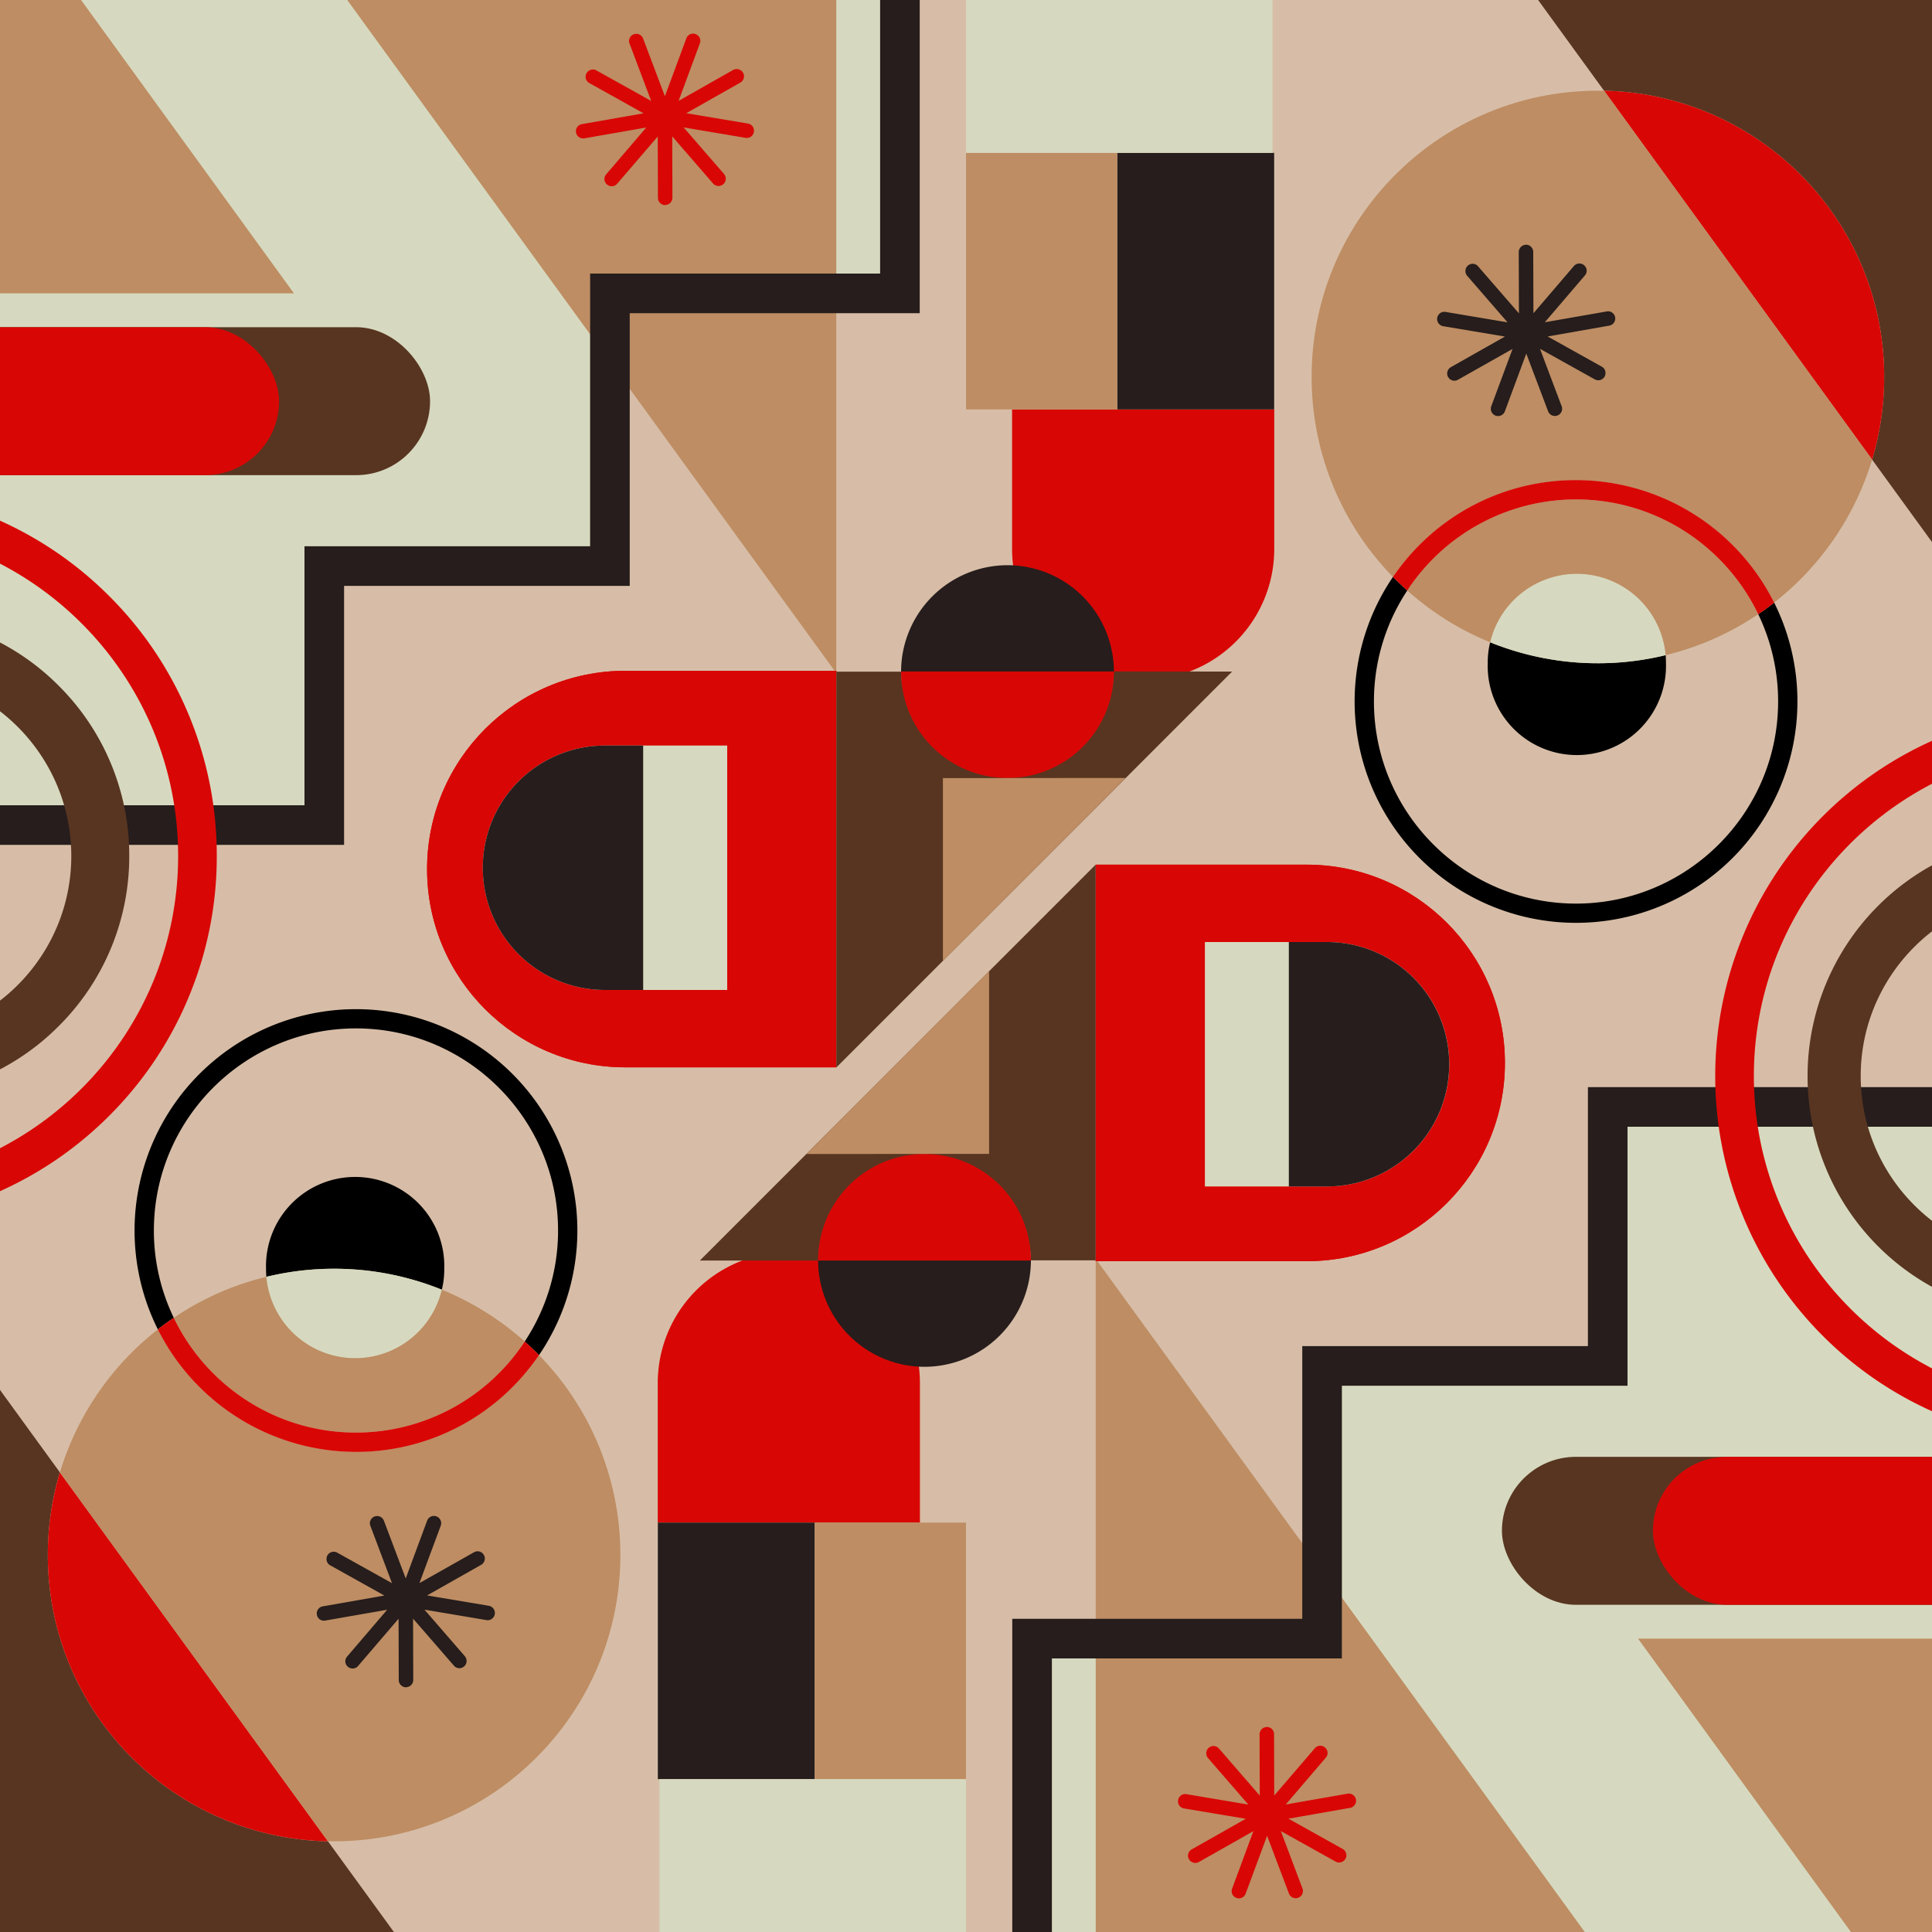
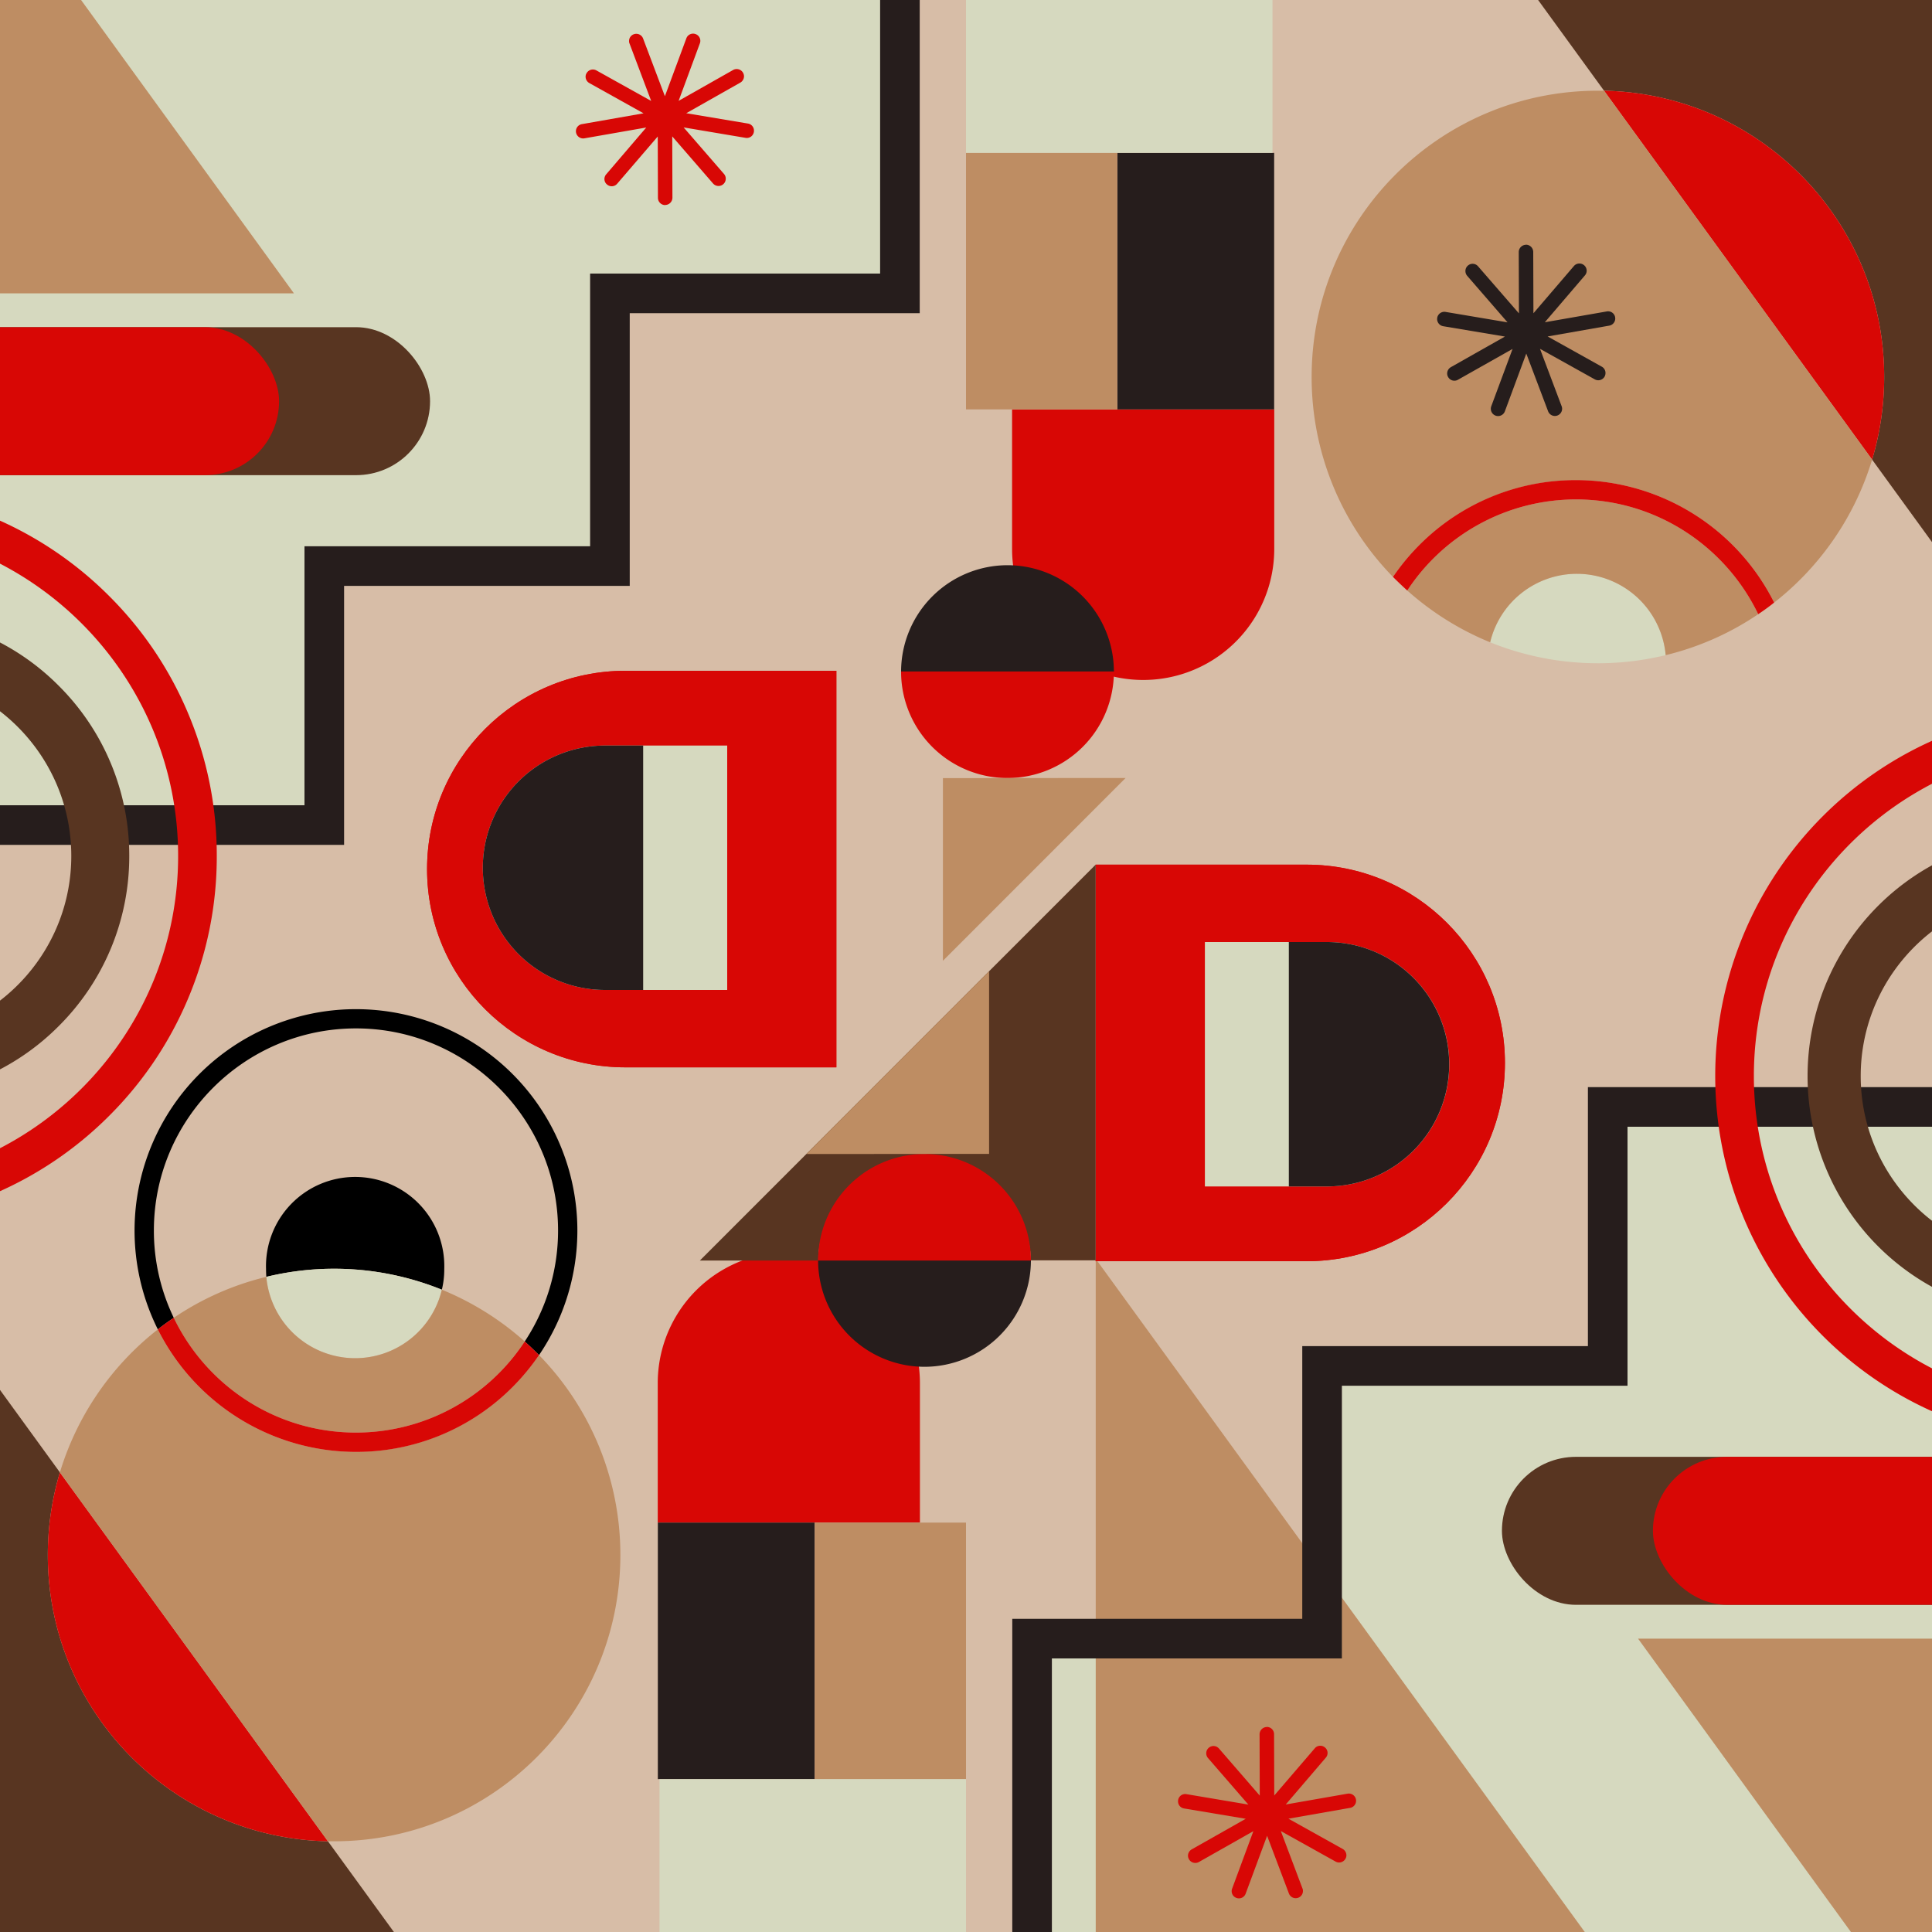
<svg xmlns="http://www.w3.org/2000/svg" id="Capa_1" data-name="Capa 1" viewBox="0 0 2000 2000">
  <defs>
    <style>.cls-1{fill:none;}.cls-2{clip-path:url(#clip-path);}.cls-3{fill:#d7bda7;}.cls-4{clip-path:url(#clip-path-2);}.cls-5{fill:#d80705;}.cls-6{fill:#d6d9bf;}.cls-7{fill:#be8d63;}.cls-8{fill:#583521;}.cls-9{fill:#261d1c;}</style>
    <clipPath id="clip-path">
      <rect class="cls-1" width="2000" height="2000" />
    </clipPath>
    <clipPath id="clip-path-2">
      <rect class="cls-1" width="2000" height="2000" transform="translate(2000 2000) rotate(180)" />
    </clipPath>
  </defs>
  <g class="cls-2">
    <rect class="cls-3" x="-78.8" y="-107.4" width="2222.3" height="2173.28" />
    <rect class="cls-3" x="-31.2" y="-30.5" width="2062.3" height="2062.33" />
    <g class="cls-4">
      <rect class="cls-3" x="-26.1" y="-30.5" width="2062.3" height="2062.33" />
      <path class="cls-5" d="M680.9,1576.2V1431.8a135.6,135.6,0,0,1,135.7-135.7h0a135.7,135.7,0,0,1,135.7,135.7v144.4Z" />
      <path class="cls-6" d="M2003.8,1166.4h-319v268.1H1389.1v282.3H1088.9v347.1h914.9Z" />
      <path class="cls-7" d="M1134.3,2331.4c225.9,0,434.7-72.9,604.4-196.3l-604.4-831.9Z" />
      <polygon class="cls-5" points="1311.7 1879 1282.5 1957.7 1311.7 1879 1237.3 1921 1311.7 1879 1227 1864.7 1311.7 1879 1256.2 1815 1311.7 1879 1311.4 1795.2 1311.7 1879 1366.8 1814.7 1311.7 1879 1396.3 1864.2 1311.7 1879 1386.3 1920.6 1311.7 1879 1341.3 1957.5 1311.7 1879" />
      <path class="cls-5" d="M1311.4,1787.7a7.5,7.5,0,0,1,7.5,7.5l.2,63.5,42-48.9a7.4,7.4,0,0,1,10.5-.8,7.2,7.2,0,0,1,2.7,5.7,7.4,7.4,0,0,1-1.8,4.8L1331,1868l64-11.2a7.5,7.5,0,0,1,8.7,6.1,5.3,5.3,0,0,1,.1,1.3,7.4,7.4,0,0,1-6.2,7.3l-63.8,11.2,56.1,31.3a7.6,7.6,0,0,1,3.9,6.6,6.8,6.8,0,0,1-1,3.6,7.5,7.5,0,0,1-10.2,2.9l-56.7-31.6,22.4,59.4a5.8,5.8,0,0,1,.5,2.6,7.4,7.4,0,0,1-4.8,7,7.5,7.5,0,0,1-9.7-4.3l-22.6-59.8-22.2,59.9a7.4,7.4,0,0,1-9.6,4.4,7.4,7.4,0,0,1-4.4-9.6l22-59.5-56.5,32a7.6,7.6,0,0,1-10.2-2.9,7.9,7.9,0,0,1-1-3.7,7.6,7.6,0,0,1,3.8-6.5l56-31.7-63.9-10.7a7.4,7.4,0,0,1-6.2-7.4,6.2,6.2,0,0,1,.1-1.3,7.4,7.4,0,0,1,8.6-6.1l64.1,10.8-41.8-48.2a7.4,7.4,0,0,1-1.8-4.9,7.5,7.5,0,0,1,13.2-4.9l42.2,48.7-.2-63.5h0a7.6,7.6,0,0,1,7.5-7.5Z" />
      <path class="cls-5" d="M1134.2,895.1h218.4c113.4,0,205.3,91.9,205.3,205.2h0c0,113.4-91.9,205.3-205.3,205.3H1134.2Z" />
      <path class="cls-5" d="M1134.2,895.1h218.4c113.4,0,205.3,91.9,205.3,205.2h0c0,113.4-91.9,205.3-205.3,205.3H1134.2Z" />
      <path class="cls-5" d="M1319.1,423.8V568.2a135.6,135.6,0,0,1-135.7,135.7h0a135.7,135.7,0,0,1-135.7-135.7V423.8Z" />
      <path class="cls-8" d="M846.9,1304.9v-.2a110.2,110.2,0,0,1,220.3,0h67V895.1L724.5,1304.9Z" />
      <path class="cls-9" d="M957,1414.9a110.3,110.3,0,0,0,110.2-110.1H846.9A110.2,110.2,0,0,0,957,1414.9Z" />
      <path class="cls-5" d="M957,1194.6a110.1,110.1,0,0,0-110.1,110.1v.2h220.3A110.1,110.1,0,0,0,957,1194.6Z" />
      <polygon class="cls-7" points="891.3 1194.6 993 1194.5 1023.9 1194.5 1023.9 1005.4 834.8 1194.6 891.3 1194.6" />
      <path class="cls-9" d="M1088.9,2016.8v-300h300.2V1434.5h295.7V1166.4h319v17.9c13.6.9,27.5,2.2,41,1.4v-60.3h-401v268.1H1348.1v282.3H1047.9v344.1C1061.3,2017.6,1075.1,2016.9,1088.9,2016.8Z" />
      <polygon class="cls-7" points="2189.7 1696.3 1695.7 1696.3 1985 2095 2189.7 1696.3" />
      <path class="cls-8" d="M2115.4,864.8h30v498.3h-30a249.2,249.2,0,0,1,0-498.3Zm-30,435.9V927.2c-90.1,14.4-159.2,92.6-159.2,186.7S1995.3,1286.3,2085.4,1300.7Z" />
      <path class="cls-5" d="M2156.1,733.4h20v761h-20a380.5,380.5,0,1,1,0-761Zm-20,720.5V774c-178.5,10.4-320.5,158.9-320.5,339.9S1957.6,1443.5,2136.1,1453.9Z" />
      <path class="cls-6" d="M1373.7,975.2h126.5a0,0,0,0,1,0,0v253a0,0,0,0,1,0,0H1373.7a126.5,126.5,0,0,1-126.5-126.5v0a126.5,126.5,0,0,1,126.5-126.5Z" transform="translate(2747.5 2203.4) rotate(-180)" />
      <path class="cls-9" d="M1460.7,975.2h39.5a0,0,0,0,1,0,0v253a0,0,0,0,1,0,0h-39.5a126.5,126.5,0,0,1-126.5-126.5v0A126.5,126.5,0,0,1,1460.7,975.2Z" transform="translate(2834.4 2203.4) rotate(-180)" />
      <rect class="cls-8" x="1554.8" y="1508.1" width="600.5" height="153.19" rx="76.6" transform="translate(3710.1 3169.4) rotate(180)" />
      <rect class="cls-5" x="1711" y="1508.1" width="600.5" height="153.19" rx="76.6" transform="translate(4022.6 3169.4) rotate(180)" />
      <path class="cls-8" d="M1950.5,390.2a298.3,298.3,0,0,1-12.5,85.6l168.3,231.7V-320.6c-225.8,0-434.7,72.8-604.4,196.3L1660.5,93.9C1821.3,97.3,1950.5,228.7,1950.5,390.2Z" />
-       <path d="M1542.6,664.9a88.3,88.3,0,0,0-2.5,21.4,92.3,92.3,0,1,0,184.5,0q0-4-.3-8.1a297.4,297.4,0,0,1-181.7-13.3Z" />
      <path class="cls-6" d="M1632.4,594a92.3,92.3,0,0,0-89.8,70.9,297.4,297.4,0,0,0,181.7,13.3A92.4,92.4,0,0,0,1632.4,594Z" />
      <path class="cls-5" d="M1950.5,390.2c0-161.5-129.2-292.9-290-296.3L1938,475.8A298.3,298.3,0,0,0,1950.5,390.2Z" />
      <path class="cls-1" d="M1631.5,935.4c115.3,0,209.2-93.9,209.2-209.2a207.5,207.5,0,0,0-20.6-90.4,293.2,293.2,0,0,1-95.8,42.4,92.3,92.3,0,0,0-181.7-13.3,297.4,297.4,0,0,1-85.8-53.6,207.8,207.8,0,0,0-34.5,114.9C1422.3,841.5,1516.2,935.4,1631.5,935.4Z" />
      <path class="cls-7" d="M1442,597.2a232.6,232.6,0,0,1,27.4-33.1,229.4,229.4,0,0,1,367.2,59.7,297.4,297.4,0,0,0,101.4-148L1660.5,93.9h-6.3c-163.7,0-296.4,132.7-296.4,296.4A295.7,295.7,0,0,0,1442,597.2Z" />
      <path class="cls-7" d="M1632.4,594a92.4,92.4,0,0,1,91.9,84.2,293.2,293.2,0,0,0,95.8-42.4C1786.3,565.6,1714.5,517,1631.5,517a209,209,0,0,0-174.7,94.3,297.4,297.4,0,0,0,85.8,53.6A92.3,92.3,0,0,1,1632.4,594Z" />
-       <path d="M1840.7,726.2c0,115.3-93.9,209.2-209.2,209.2s-209.2-93.9-209.2-209.2a207.8,207.8,0,0,1,34.5-114.9c-5.1-4.6-10-9.3-14.8-14.1a229.2,229.2,0,1,0,394.6,26.6q-7.9,6.3-16.5,12A207.5,207.5,0,0,1,1840.7,726.2Z" />
      <path class="cls-5" d="M1631.5,497a228.2,228.2,0,0,0-162.1,67.1,232.6,232.6,0,0,0-27.4,33.1c4.8,4.8,9.7,9.5,14.8,14.1A209,209,0,0,1,1631.5,517c83,0,154.8,48.6,188.6,118.8q8.6-5.7,16.5-12A229.6,229.6,0,0,0,1631.5,497Z" />
      <path class="cls-9" d="M1579.7,253.3a7.6,7.6,0,0,1,7.5,7.5l.2,63.5,41.9-48.9a7.5,7.5,0,0,1,10.6-.8,7.4,7.4,0,0,1,.8,10.5l-41.5,48.5,64.1-11.2a7.4,7.4,0,0,1,8.7,6.1c0,.4.1.8.1,1.3a7.5,7.5,0,0,1-6.2,7.3l-63.8,11.2,56.1,31.3a7.4,7.4,0,0,1,3.8,6.6,7.7,7.7,0,0,1-.9,3.6,7.5,7.5,0,0,1-10.2,2.9l-56.7-31.6,22.4,59.4a7.5,7.5,0,0,1,.5,2.6,7.5,7.5,0,0,1-14.5,2.7L1580,366l-22.2,59.9a7.5,7.5,0,0,1-14.5-2.6,7.5,7.5,0,0,1,.4-2.6l22.1-59.5-56.5,31.9a7.4,7.4,0,0,1-10.2-2.8,7.1,7.1,0,0,1-1-3.7,7.6,7.6,0,0,1,3.8-6.5l56-31.7L1494,337.7a7.6,7.6,0,0,1-6.3-7.4c0-.4.1-.9.1-1.3a7.5,7.5,0,0,1,8.7-6.1l64.1,10.8-41.8-48.2a7.6,7.6,0,0,1-1.8-4.9,7.3,7.3,0,0,1,2.6-5.7,7.4,7.4,0,0,1,10.5.8l42.3,48.7-.2-63.5h0a7.6,7.6,0,0,1,7.5-7.5Z" />
      <rect class="cls-9" x="1156.6" y="158.2" width="162.4" height="265.54" transform="translate(2475.6 582) rotate(180)" />
      <rect class="cls-7" x="1000" y="158.2" width="156.6" height="265.54" transform="translate(2156.6 582) rotate(180)" />
      <rect class="cls-6" x="1000" y="-6.2" width="317.3" height="164.44" transform="translate(2317.3 152) rotate(180)" />
    </g>
    <g class="cls-2">
      <path class="cls-6" d="M-3.8,833.6h319V565.5H610.9V283.2H911.1V-63.9H-3.8Z" />
-       <path class="cls-7" d="M865.7-331.4c-225.9,0-434.7,72.9-604.4,196.3L865.7,696.8Z" />
      <polygon class="cls-5" points="688.3 121 717.5 42.3 688.3 121 762.7 79 688.3 121 773 135.3 688.3 121 743.8 185 688.3 121 688.6 204.8 688.3 121 633.2 185.3 688.3 121 603.7 135.8 688.3 121 613.7 79.4 688.3 121 658.7 42.5 688.3 121" />
      <path class="cls-5" d="M688.6,212.3a7.5,7.5,0,0,1-7.5-7.5l-.2-63.5-42,48.9a7.4,7.4,0,0,1-10.5.8,7.2,7.2,0,0,1-2.7-5.7,7.4,7.4,0,0,1,1.8-4.8L669,132l-64,11.2a7.5,7.5,0,0,1-8.7-6.1,5.3,5.3,0,0,1-.1-1.3,7.4,7.4,0,0,1,6.2-7.3l63.8-11.2L610.1,86a7.6,7.6,0,0,1-3.9-6.6,6.8,6.8,0,0,1,1-3.6,7.5,7.5,0,0,1,10.2-2.9l56.7,31.6L651.7,45.1a5.8,5.8,0,0,1-.5-2.6,7.4,7.4,0,0,1,4.8-7,7.5,7.5,0,0,1,9.7,4.3l22.6,59.8,22.2-59.9a7.4,7.4,0,0,1,9.6-4.4,7.4,7.4,0,0,1,4.4,9.6l-22,59.5,56.5-32a7.6,7.6,0,0,1,10.2,2.9,7.9,7.9,0,0,1,1,3.7,7.6,7.6,0,0,1-3.8,6.5l-56,31.7,63.9,10.7a7.4,7.4,0,0,1,6.2,7.4,6.2,6.2,0,0,1-.1,1.3,7.4,7.4,0,0,1-8.6,6.1l-64.1-10.8,41.8,48.2a7.4,7.4,0,0,1,1.8,4.9,7.5,7.5,0,0,1-13.2,4.9l-42.2-48.7.2,63.5h0a7.6,7.6,0,0,1-7.5,7.5Z" />
      <path class="cls-5" d="M865.8,1104.9H647.4c-113.4,0-205.3-91.9-205.3-205.2h0c0-113.4,91.9-205.3,205.3-205.3H865.8Z" />
      <path class="cls-5" d="M865.8,1104.9H647.4c-113.4,0-205.3-91.9-205.3-205.2h0c0-113.4,91.9-205.3,205.3-205.3H865.8Z" />
-       <path class="cls-8" d="M1153.1,695.1v.2a110.2,110.2,0,0,1-220.3,0h-67v409.7l409.7-409.8Z" />
      <path class="cls-9" d="M1043,585.1A110.3,110.3,0,0,0,932.8,695.2h220.3A110.2,110.2,0,0,0,1043,585.1Z" />
      <path class="cls-5" d="M1043,805.4a110.1,110.1,0,0,0,110.1-110.1v-.2H932.8A110.1,110.1,0,0,0,1043,805.4Z" />
      <polygon class="cls-7" points="1108.7 805.4 1007 805.5 976.1 805.5 976.1 994.6 1165.2 805.4 1108.7 805.4" />
      <path class="cls-9" d="M911.1-16.8v300H610.9V565.5H315.2V833.6H-3.8V815.7c-13.6-.9-27.5-2.2-41-1.4v60.3h401V606.5H651.9V324.2H952.1V-19.9C938.7-17.6,924.9-16.9,911.1-16.8Z" />
      <polygon class="cls-7" points="-189.7 303.7 304.3 303.7 15 -95 -189.7 303.7" />
      <path class="cls-8" d="M-115.4,1135.2h-30V636.9h30a247.4,247.4,0,0,1,176.2,73,247.7,247.7,0,0,1,73,176.2,247.6,247.6,0,0,1-73,176.1A247.4,247.4,0,0,1-115.4,1135.2Zm30-435.9v373.5C4.7,1058.4,73.8,980.2,73.8,886.1S4.7,713.7-85.4,699.3Z" />
      <path class="cls-5" d="M-156.1,1266.6h-20v-761h20A376.9,376.9,0,0,1-8,535.5,378.6,378.6,0,0,1,113,617a378.2,378.2,0,0,1,81.5,120.9,377.7,377.7,0,0,1,29.9,148.2,377.6,377.6,0,0,1-29.9,148.1A378.2,378.2,0,0,1,113,1155.1,378.6,378.6,0,0,1-8,1236.6,377,377,0,0,1-156.1,1266.6Zm20-720.5V1226c178.5-10.4,320.5-158.9,320.5-339.9S42.4,556.5-136.1,546.1Z" />
      <path class="cls-6" d="M626.3,771.8H752.8a0,0,0,0,1,0,0v253a0,0,0,0,1,0,0H626.3A126.5,126.5,0,0,1,499.8,898.3v0A126.5,126.5,0,0,1,626.3,771.8Z" />
      <path class="cls-9" d="M626.3,771.8h39.5a0,0,0,0,1,0,0v253a0,0,0,0,1,0,0H626.3A126.5,126.5,0,0,1,499.8,898.3v0A126.5,126.5,0,0,1,626.3,771.8Z" />
      <rect class="cls-8" x="-155.3" y="338.7" width="600.5" height="153.19" rx="76.6" />
      <rect class="cls-5" x="-311.6" y="338.7" width="600.5" height="153.19" rx="76.6" />
      <path class="cls-8" d="M49.5,1609.8A298.3,298.3,0,0,1,62,1524.2l-168.3-231.7V2320.6c225.8,0,434.7-72.8,604.4-196.3L339.5,1906.1C178.7,1902.7,49.5,1771.3,49.5,1609.8Z" />
      <path d="M457.4,1335.1a88.3,88.3,0,0,0,2.5-21.4,92.3,92.3,0,1,0-184.5,0q0,4,.3,8.1a297.4,297.4,0,0,1,181.7,13.3Z" />
      <path class="cls-6" d="M367.6,1406a92.3,92.3,0,0,0,89.8-70.9,297.4,297.4,0,0,0-181.7-13.3A92.4,92.4,0,0,0,367.6,1406Z" />
      <path class="cls-5" d="M49.5,1609.8c0,161.5,129.2,292.9,290,296.3L62,1524.2A298.3,298.3,0,0,0,49.5,1609.8Z" />
      <path class="cls-1" d="M368.5,1064.6c-115.3,0-209.2,93.9-209.2,209.2a207.5,207.5,0,0,0,20.6,90.4,293.2,293.2,0,0,1,95.8-42.4,92.3,92.3,0,0,0,181.7,13.3,297.4,297.4,0,0,1,85.8,53.6,207.8,207.8,0,0,0,34.5-114.9C577.7,1158.5,483.8,1064.6,368.5,1064.6Z" />
      <path class="cls-7" d="M558,1402.8a232.6,232.6,0,0,1-27.4,33.1,229.4,229.4,0,0,1-367.2-59.7A297.4,297.4,0,0,0,62,1524.2l277.5,381.9h6.3c163.7,0,296.4-132.7,296.4-296.4A295.7,295.7,0,0,0,558,1402.8Z" />
      <path class="cls-7" d="M367.6,1406a92.4,92.4,0,0,1-91.9-84.2,293.2,293.2,0,0,0-95.8,42.4c33.8,70.2,105.6,118.8,188.6,118.8a209,209,0,0,0,174.7-94.3,297.4,297.4,0,0,0-85.8-53.6A92.3,92.3,0,0,1,367.6,1406Z" />
      <path d="M159.3,1273.8c0-115.3,93.9-209.2,209.2-209.2s209.2,93.9,209.2,209.2a207.8,207.8,0,0,1-34.5,114.9c5.1,4.6,10,9.3,14.8,14.1a229.2,229.2,0,1,0-394.6-26.6q7.9-6.3,16.5-12A207.5,207.5,0,0,1,159.3,1273.8Z" />
      <path class="cls-5" d="M368.5,1503a228.2,228.2,0,0,0,162.1-67.1,232.6,232.6,0,0,0,27.4-33.1c-4.8-4.8-9.7-9.5-14.8-14.1A209,209,0,0,1,368.5,1483c-83,0-154.8-48.6-188.6-118.8q-8.6,5.7-16.5,12A229.6,229.6,0,0,0,368.5,1503Z" />
-       <path class="cls-9" d="M420.3,1746.7a7.6,7.6,0,0,1-7.5-7.5l-.2-63.5-41.9,48.9a7.5,7.5,0,0,1-10.6.8,7.4,7.4,0,0,1-.8-10.5l41.5-48.5-64.1,11.2a7.4,7.4,0,0,1-8.7-6.1c0-.4-.1-.8-.1-1.3a7.5,7.5,0,0,1,6.2-7.3l63.8-11.2-56.1-31.3a7.4,7.4,0,0,1-3.8-6.6,7.7,7.7,0,0,1,.9-3.6,7.5,7.5,0,0,1,10.2-2.9l56.7,31.6-22.4-59.4a7.5,7.5,0,0,1-.5-2.6,7.5,7.5,0,0,1,14.5-2.7L420,1634l22.2-59.9a7.5,7.5,0,0,1,14.5,2.6,7.5,7.5,0,0,1-.4,2.6l-22.1,59.5,56.5-31.9a7.4,7.4,0,0,1,10.2,2.8,7.1,7.1,0,0,1,1,3.7,7.6,7.6,0,0,1-3.8,6.5l-56,31.7,63.9,10.7a7.6,7.6,0,0,1,6.3,7.4c0,.4-.1.9-.1,1.3a7.5,7.5,0,0,1-8.7,6.1l-64.1-10.8,41.8,48.2a7.6,7.6,0,0,1,1.8,4.9,7.3,7.3,0,0,1-2.6,5.7,7.4,7.4,0,0,1-10.5-.8l-42.3-48.7.2,63.5h0a7.6,7.6,0,0,1-7.5,7.5Z" />
      <rect class="cls-9" x="681" y="1576.2" width="162.4" height="265.54" />
      <rect class="cls-7" x="843.4" y="1576.2" width="156.6" height="265.54" />
      <rect class="cls-6" x="682.7" y="1841.8" width="317.3" height="164.44" />
    </g>
  </g>
</svg>